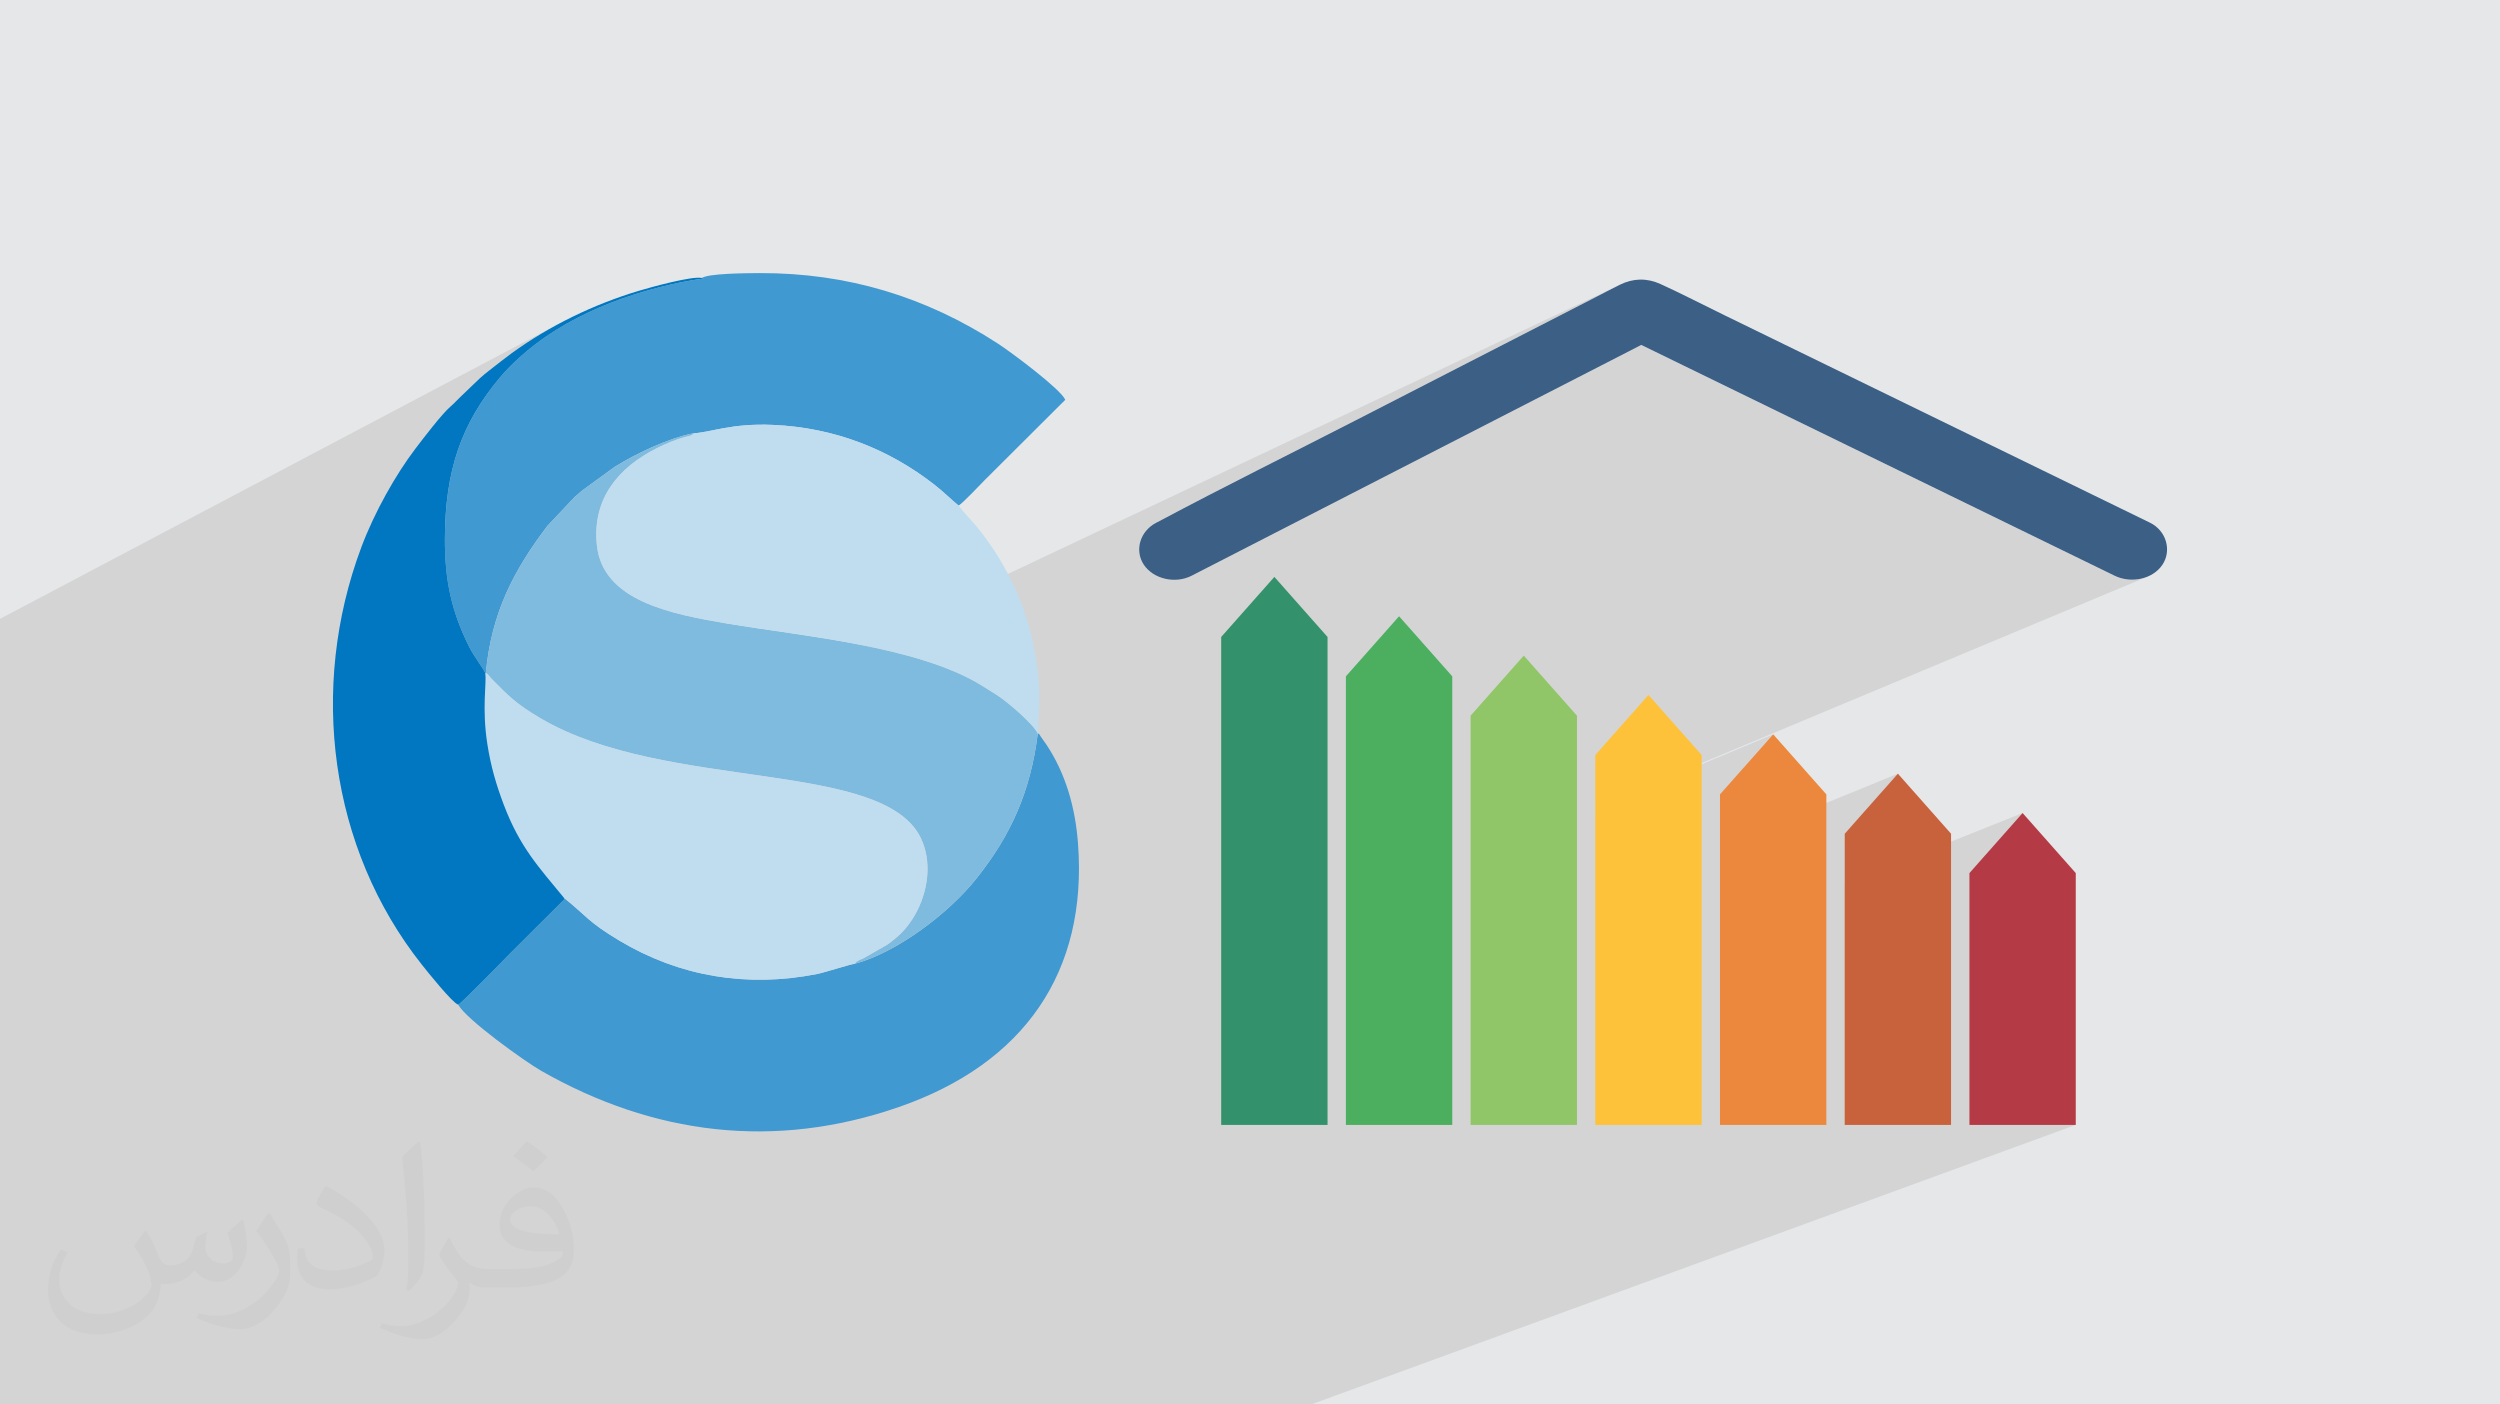
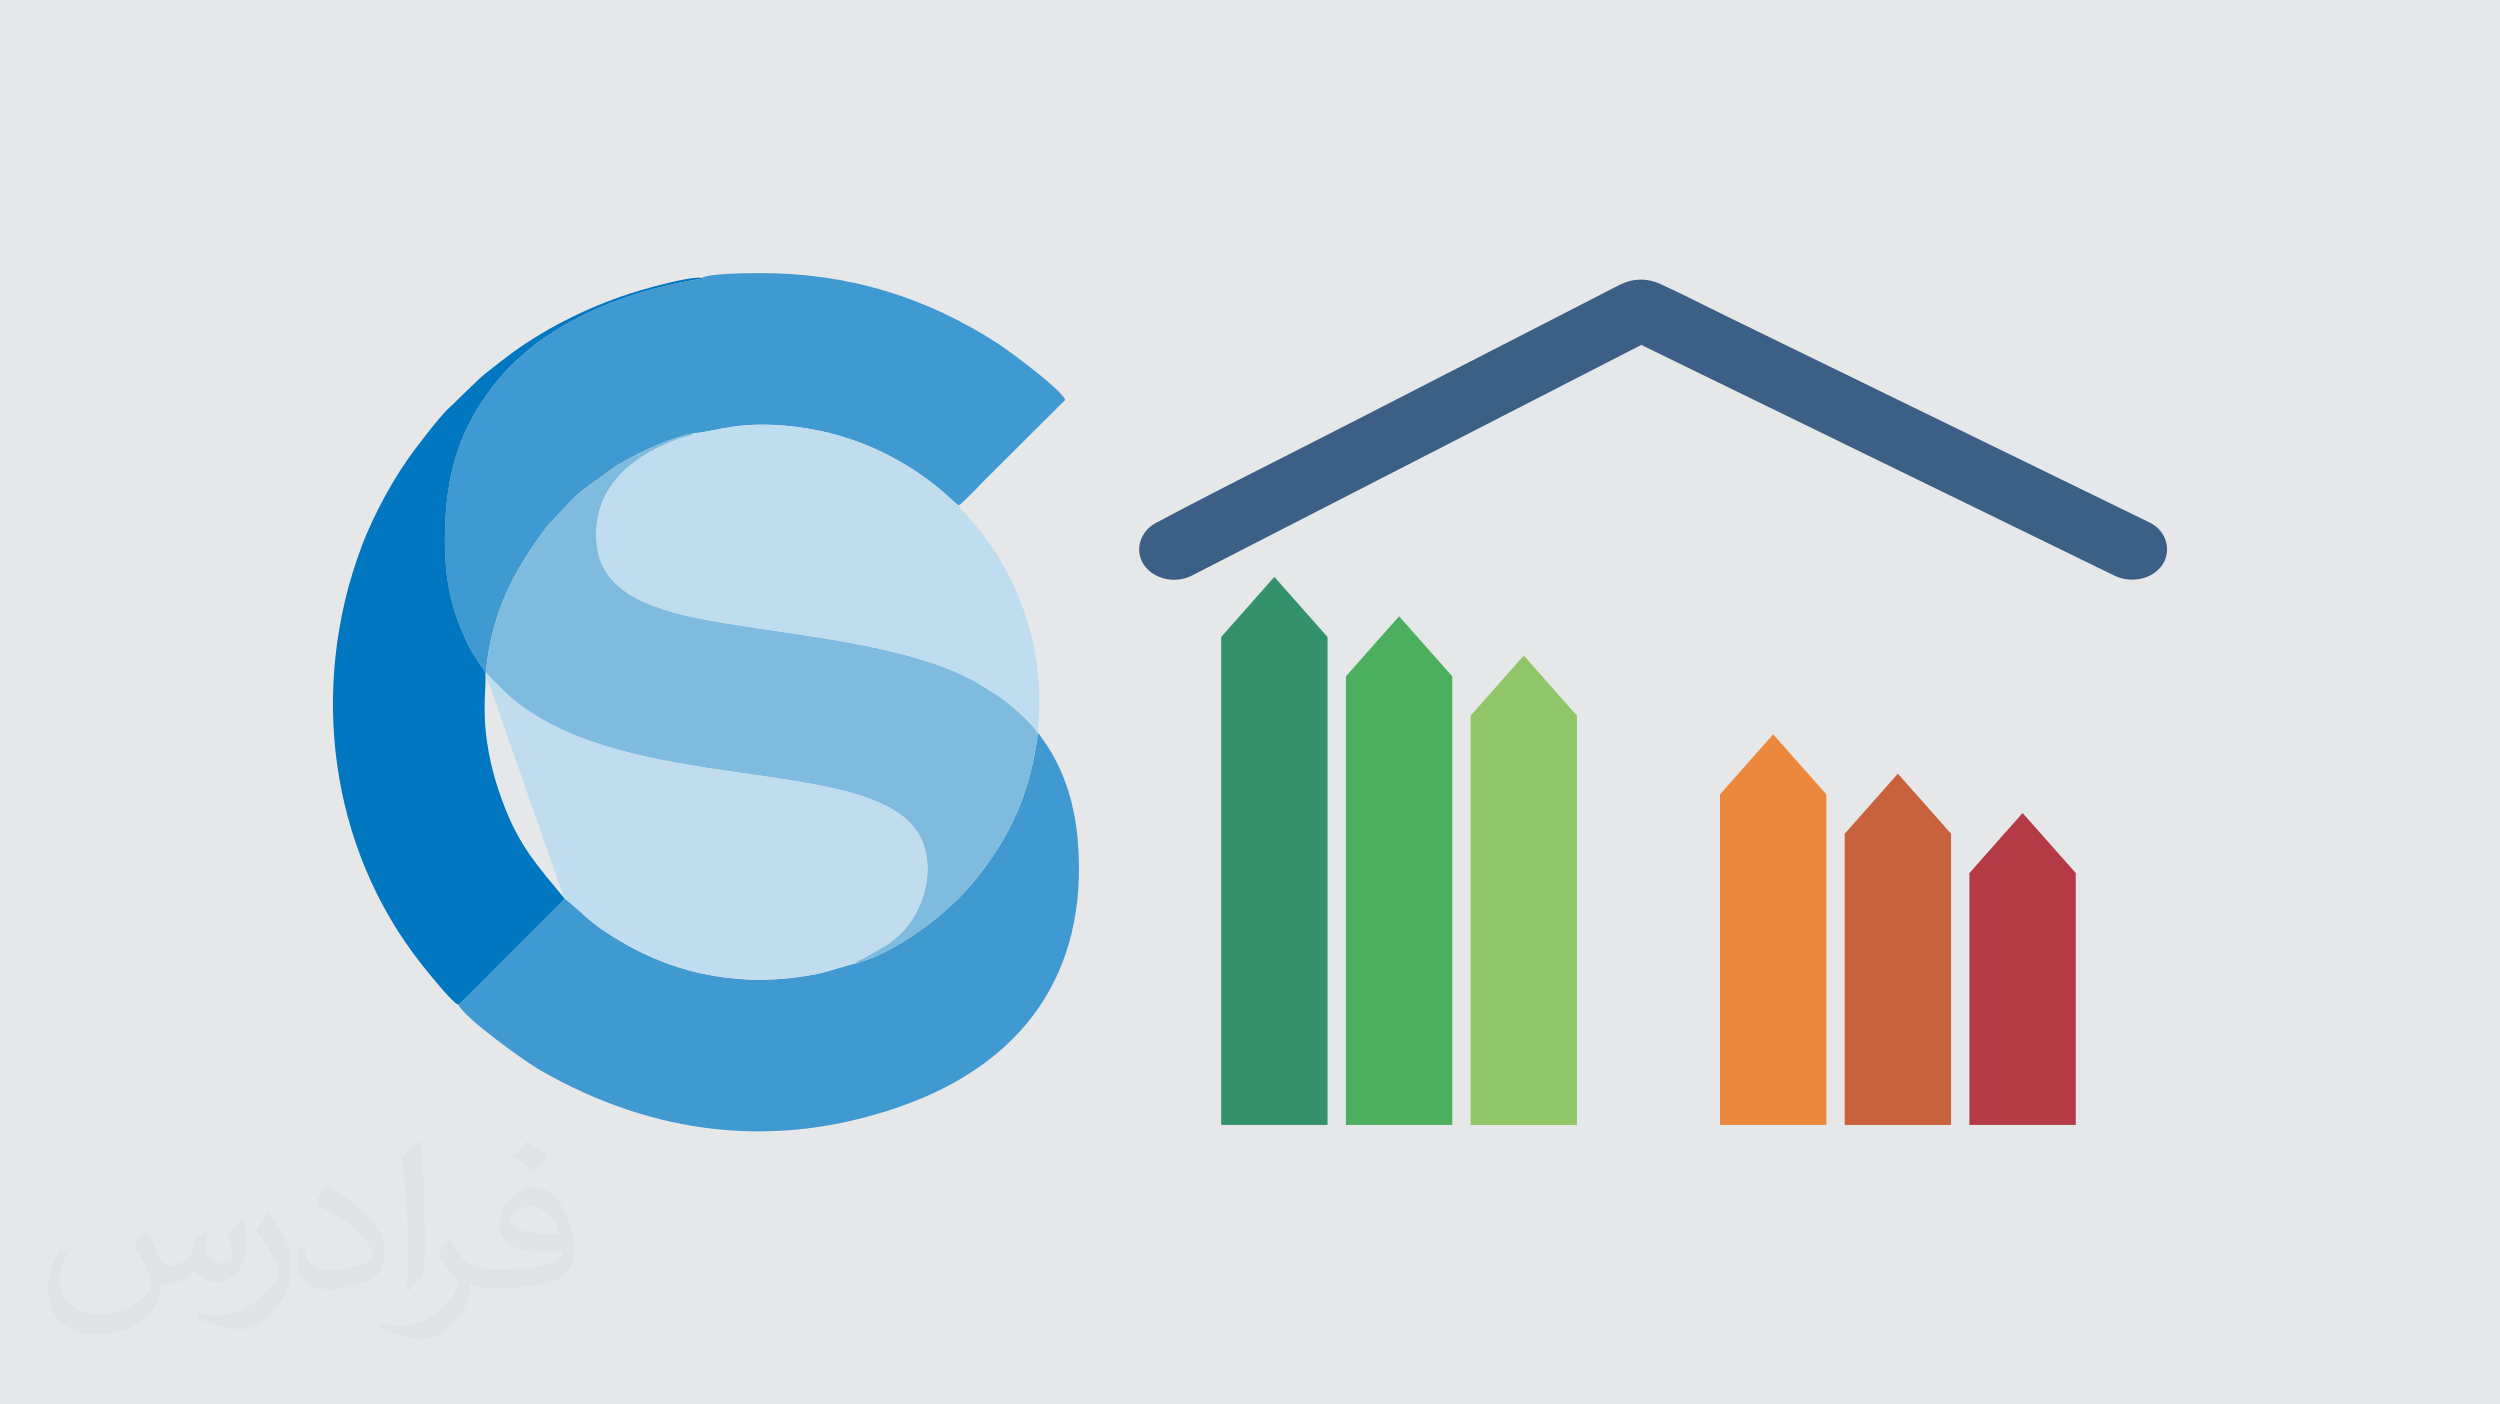
<svg xmlns="http://www.w3.org/2000/svg" xml:space="preserve" width="94.192mm" height="52.917mm" version="1.1" style="shape-rendering:geometricPrecision; text-rendering:geometricPrecision; image-rendering:optimizeQuality; fill-rule:evenodd; clip-rule:evenodd" viewBox="0 0 9419.16 5291.66">
  <defs>
    <style type="text/css">
   
    .fil6 {fill:#0077C0}
    .fil3 {fill:#4099D0}
    .fil4 {fill:#7FBBDF}
    .fil5 {fill:#BFDDEF}
    .fil0 {fill:#E6E7E8}
    .fil11 {fill:#FEC23A;fill-rule:nonzero}
    .fil12 {fill:#EC883D;fill-rule:nonzero}
    .fil7 {fill:#D5C1A9;fill-rule:nonzero}
    .fil13 {fill:#C8623D;fill-rule:nonzero}
    .fil14 {fill:#B43B45;fill-rule:nonzero}
    .fil10 {fill:#90C667;fill-rule:nonzero}
    .fil9 {fill:#4CAF60;fill-rule:nonzero}
    .fil8 {fill:#33926B;fill-rule:nonzero}
    .fil15 {fill:#3C5F85;fill-rule:nonzero}
    .fil2 {fill:#373435;fill-opacity:0.031}
    .fil1 {fill:#373435;fill-opacity:0.102}
   
  </style>
  </defs>
  <g id="Layer_x0020_1">
    <polygon class="fil0" points="-0,0 9419.16,0 9419.16,5291.66 -0,5291.66 " />
-     <polygon class="fil1" points="-0,3960.37 -0,3957.2 -0,3929.94 -0,3687.63 -0,3687.3 -0,3673.15 -0,3649.66 -0,3541.36 -0,3464.26 -0,3433.2 -0,3432.58 -0,3306.1 -0,3176.02 -0,3066.42 -0,3021.63 -0,2968.48 -0,2959.78 -0,2959.3 -0,2957.24 -0,2954.28 -0,2943.6 -0,2934.18 -0,2930.24 -0,2885.59 -0,2761.19 -0,2507.69 -0,2440.37 -0,2434.27 -0,2422.98 -0,2411.33 -0,2407.29 -0,2377.51 -0,2368.4 -0,2366.61 -0,2352.52 -0,2347.66 -0,2345.3 -0,2331.56 2112.07,1216.36 2097.14,1224.34 2082.32,1232.46 2067.61,1240.73 2053.01,1249.15 2038.53,1257.7 2024.17,1266.4 2009.94,1275.23 1995.83,1284.2 1981.86,1293.3 1968.03,1302.53 1954.35,1311.9 1940.81,1321.4 1940.62,1321.54 2165.22,1203.05 2175.42,1197.72 2185.69,1192.47 2196.02,1187.31 2206.41,1182.24 2216.86,1177.25 2227.37,1172.35 2237.93,1167.54 2248.54,1162.82 2259.19,1158.19 2269.89,1153.64 2280.62,1149.19 2291.4,1144.83 2302.2,1140.55 2313.04,1136.37 2323.91,1132.28 2334.8,1128.29 2345.71,1124.38 2356.64,1120.57 2367.59,1116.86 2378.54,1113.24 2389.51,1109.71 2405.86,1104.61 2422.23,1099.66 2438.62,1094.88 2455.03,1090.26 2471.46,1085.8 2487.91,1081.52 2504.38,1077.42 2520.87,1073.49 2537.39,1069.75 2553.94,1066.19 2570.51,1062.82 2587.1,1059.65 2603.73,1056.68 2620.38,1053.91 2636.41,1051.44 2644.38,1047.26 2653.77,1048.99 1842.58,1474.3 1833.04,1487.42 1821.53,1503.99 1810.5,1520.65 1799.94,1537.41 1789.85,1554.28 1780.21,1571.28 1771.04,1588.43 1762.32,1605.74 1754.04,1623.23 1746.21,1640.9 1738.83,1658.78 1731.87,1676.88 1725.35,1695.21 1719.26,1713.79 1713.59,1732.63 1708.33,1751.75 1703.49,1771.17 1699.06,1790.88 1695.04,1810.92 1691.41,1831.3 1688.19,1852.03 1685.35,1873.12 1682.9,1894.59 1680.83,1916.46 1679.15,1938.74 1677.84,1961.44 1676.89,1984.58 1676.32,2008.17 1676.1,2032.23 1676.15,2046.66 1676.36,2060.86 1676.72,2074.84 1676.88,2079.04 2399.13,1712.41 2418.05,1703.01 2437.48,1693.76 2457.28,1684.75 2477.36,1676.09 2497.58,1667.84 2517.82,1660.09 2537.98,1652.95 2557.94,1646.48 2577.56,1640.78 2596.75,1635.94 2615.37,1632.05 2626.7,1631.33 2638.59,1629.91 2651.15,1627.91 2664.44,1625.44 2678.57,1622.61 2693.61,1619.54 2709.66,1616.35 2726.79,1613.15 2745.11,1610.06 2764.69,1607.18 2785.62,1604.64 2807.99,1602.54 2831.89,1601.01 2857.4,1600.16 2884.6,1600.11 2913.6,1600.96 2934.9,1602.12 2956.07,1603.68 2977.09,1605.64 2997.98,1608 3018.73,1610.75 3039.34,1613.89 3059.81,1617.42 3080.13,1621.34 3100.31,1625.65 3120.34,1630.35 3140.22,1635.42 3159.96,1640.88 3179.55,1646.72 3198.98,1652.93 3218.26,1659.52 3237.39,1666.48 3256.37,1673.81 3275.19,1681.52 3293.85,1689.59 3312.36,1698.02 3330.7,1706.82 3348.89,1715.98 3366.91,1725.5 3384.77,1735.38 3402.46,1745.62 3419.99,1756.21 3437.36,1767.15 3454.55,1778.44 3471.57,1790.08 3488.43,1802.07 3505.11,1814.4 3521.62,1827.07 3533.97,1837 3545.8,1846.98 3557.23,1856.96 3568.34,1866.88 3579.23,1876.69 3590.01,1886.34 3600.76,1895.76 3611.58,1904.91 2704.26,2343.23 2723.34,2346.52 2743.56,2349.94 2770.12,2354.3 2797.51,2358.63 2825.67,2362.95 2854.53,2367.28 2884.04,2371.64 2914.13,2376.05 2944.73,2380.53 2975.79,2385.11 3007.24,2389.81 3039.02,2394.64 3071.07,2399.64 3103.32,2404.82 3135.71,2410.2 3168.18,2415.81 3200.67,2421.67 3233.1,2427.79 3235.17,2428.2 6103.29,1072.67 6091.47,1078.57 6079.7,1084.53 6067.95,1090.55 6056.23,1096.6 6044.52,1102.68 6032.82,1108.76 6021.11,1114.83 6009.39,1120.87 5981.09,1135.39 5952.79,1149.92 5924.49,1164.44 5896.2,1178.97 5867.9,1193.49 5839.6,1208.02 5811.3,1222.54 5783,1237.07 5754.7,1251.59 5726.41,1266.12 5698.11,1280.64 5669.81,1295.17 5641.51,1309.69 5613.21,1324.22 5584.91,1338.74 5556.61,1353.26 5528.32,1367.79 5500.02,1382.31 5471.72,1396.84 5443.42,1411.36 5415.12,1425.89 5386.82,1440.41 5358.52,1454.94 5330.22,1469.46 5301.92,1483.99 5273.63,1498.51 5245.33,1513.04 5217.03,1527.56 5188.73,1542.09 5160.43,1556.61 5132.13,1571.14 5103.83,1585.66 5080.86,1597.44 5057.88,1609.19 5034.89,1620.93 5011.89,1632.66 4988.87,1644.38 4965.85,1656.08 4942.82,1667.78 4919.78,1679.47 4896.74,1691.16 4873.69,1702.84 4850.65,1714.53 4827.6,1726.21 4804.56,1737.9 4781.51,1749.59 4758.48,1761.29 4735.44,1772.99 4712.42,1784.71 4689.4,1796.44 4666.39,1808.18 4643.4,1819.94 4620.41,1831.71 4597.44,1843.51 4574.49,1855.32 4551.55,1867.16 4528.63,1879.02 4505.73,1890.91 4482.85,1902.83 4459.99,1914.78 4437.16,1926.76 4414.35,1938.78 4391.57,1950.83 4368.82,1962.92 4367.31,1963.72 4365.79,1964.51 4364.27,1965.29 4362.74,1966.07 4361.22,1966.85 4359.69,1967.62 4358.16,1968.4 4356.64,1969.18 4345.6,1975.56 4335.51,1982.82 4326.4,1990.87 4318.3,1999.63 4311.23,2009 4305.23,2018.91 4300.31,2029.25 4296.51,2039.94 4293.85,2050.9 4292.35,2062.03 4292.05,2073.25 4292.97,2084.46 4295.13,2095.59 4298.57,2106.53 4303.31,2117.21 4309.37,2127.53 4316.66,2137.26 4324.93,2146.15 4334.11,2154.17 4338.97,2157.65 6183.69,1299.55 6201.06,1308.02 6218.42,1316.48 6235.79,1324.95 6253.15,1333.42 6270.52,1341.88 6287.88,1350.35 6305.25,1358.82 6322.61,1367.28 6339.98,1375.75 6357.34,1384.22 6374.71,1392.68 6392.07,1401.15 6409.44,1409.62 6426.81,1418.08 6444.17,1426.55 6461.54,1435.01 6478.9,1443.48 6496.27,1451.95 6513.63,1460.41 6531,1468.88 6548.36,1477.35 6565.73,1485.81 6583.1,1494.28 6600.46,1502.75 6617.83,1511.21 6635.19,1519.68 6652.56,1528.15 6669.93,1536.61 6687.29,1545.08 6704.66,1553.55 6722.02,1562.01 6739.39,1570.48 6770.61,1585.7 6801.83,1600.92 6833.05,1616.14 6864.27,1631.36 6895.49,1646.58 6926.7,1661.8 6957.92,1677.02 6989.14,1692.24 7020.36,1707.46 7051.58,1722.69 7082.8,1737.91 7114.02,1753.13 7145.24,1768.35 7176.46,1783.57 7207.68,1798.79 7238.9,1814.01 7270.12,1829.23 7301.34,1844.45 7332.56,1859.67 7363.78,1874.9 7395,1890.12 7426.22,1905.34 7457.44,1920.56 7488.67,1935.78 7519.89,1951 7551.11,1966.22 7582.33,1981.44 7613.55,1996.67 7644.77,2011.89 7675.99,2027.11 7707.21,2042.33 7738.43,2057.55 7752.72,2064.52 7767.02,2071.49 7781.31,2078.46 7795.6,2085.43 7809.9,2092.39 7824.19,2099.36 7838.48,2106.33 7852.78,2113.3 7867.07,2120.27 7881.36,2127.24 7895.65,2134.21 7909.95,2141.17 7924.24,2148.14 7938.53,2155.11 7952.83,2162.08 7967.12,2169.05 7979,2174.18 7991.23,2178.22 8003.73,2181.17 8016.41,2183.06 8029.15,2183.89 8041.88,2183.68 8054.5,2182.45 8066.91,2180.2 8079.02,2176.96 8090.74,2172.73 6010.53,3042.56 6010.53,3046.78 6680.74,2766.61 6569.37,2892.42 6683.43,2844.99 6691.71,2859.36 6641.02,2880.41 6642.91,2903.87 6718.46,2901.29 6480.36,2999.83 6480.36,3188.72 7150.57,2914.88 6950.2,3141.23 6950.2,3330.82 7620.41,3063.15 7420.03,3289.49 7420.03,4238.27 7820.79,4238.27 4939.6,5291.66 4569.91,5291.66 4506.18,5291.66 4136.5,5291.66 4072.78,5291.66 3703.08,5291.66 3639.35,5291.66 3269.67,5291.66 3205.95,5291.66 2836.25,5291.66 2772.54,5291.66 2402.84,5291.66 2356.36,5291.66 2339.12,5291.66 2040.47,5291.66 1969.43,5291.66 1635.27,5291.66 1333.43,5291.66 942.59,5291.66 928.6,5291.66 884.38,5291.66 835.34,5291.66 818.5,5291.66 799.45,5291.66 706.74,5291.66 700.25,5291.66 640.33,5291.66 631.77,5291.66 525.77,5291.66 485.72,5291.66 235.87,5291.66 -0,5291.66 -0,5274.87 -0,5099.42 -0,5054.85 -0,5040.62 -0,5034.84 -0,5029.3 -0,5029.1 -0,5018.25 -0,5013.69 -0,4982.79 -0,4969.46 -0,4929.04 -0,4927.61 -0,4799.26 -0,4716.41 -0,4682.78 -0,4606.52 -0,4595.33 -0,4565.38 -0,4536.35 -0,4534.76 -0,4490.79 -0,4464.81 -0,4374.52 -0,4368.47 -0,4363.17 -0,4358.22 -0,4343.76 -0,4284.77 -0,4246.66 -0,4175.98 -0,4137.71 -0,4019.03 -0,4018.57 -0,3991.81 " />
    <path class="fil2" d="M550.85 4636.82c17.98,27.25 29.64,53.44 41.02,82.55 8.46,16.94 12.95,48.16 52.65,48.16 11.63,0 28.32,-3.43 43.13,-11.63 16.66,-8.74 29.36,-21.97 35.99,-42.06l15.87 -53.44 38.63 -19.05 2.64 2.64c-5.28,20.12 -6.6,39.42 -6.6,54.51 0,44.7 38.63,61.65 69.32,61.65 17.98,0 34.14,-8.74 34.14,-25.15 0,-21.16 -8.99,-57.15 -20.65,-89.43 17.98,-17.98 35.99,-35.99 56.62,-50.55l3.17 1.6c8.99,38.1 14.02,75.67 14.02,100.81 0,24.61 -10.85,51.87 -19.84,69.6 -18.52,34.92 -51.33,62.71 -91.01,62.71 -30.15,0 -63.75,-15.09 -86.79,-43.13l-1.32 0c-21.69,27 -55.3,51.33 -109.02,51.33l-16.66 0c-2.64,35.46 -10.31,60.58 -21.97,83.08 -32,62.43 -127,106.63 -216.43,106.63 -124.36,0 -186.79,-71.7 -186.79,-167.21 0,-59 19.3,-113.77 48.95,-152.65l24.33 10.06c-18.52,35.46 -30.96,68.78 -30.96,101.6 0,89.43 72.77,132.03 156.64,132.03 77.8,0 174.09,-49.48 191.57,-106.88 -6.6,-62.71 -30.15,-92.07 -66.14,-149.22 10.85,-19.05 24.87,-38.1 42.34,-58.47l3.17 0 0 0 0 0 -0.02 -0.09zm1434.31 -336.55c26.19,16.41 51.87,35.71 76.99,57.94 -14.02,19.84 -31.5,37.85 -53.19,53.72 -25.15,-20.37 -50.27,-37.85 -75.95,-56.36 17.45,-19.58 34.67,-38.35 52.12,-55.3l0 0 0 0 0 0 0 0 0 0 0.03 0zm13.49 244.48c-42.34,0 -76.99,27.79 -76.99,48.41 0,44.2 84.66,57.94 186,57.4 -12.7,-51.87 -57.15,-105.84 -109.02,-105.84l0.01 0.03zm-95 236.55c55.04,0 103.2,-1.6 139.95,-10.85 41.02,-10.31 75.67,-30.96 75.67,-45.24 0,-3.71 0,-8.2 -1.32,-11.91 -23.01,2.11 -49.48,2.11 -72.49,2.11 -74.6,0 -131.75,-16.94 -154.25,-58.75 -5.56,-11.63 -9.52,-24.61 -9.52,-39.42 0,-40.49 17.45,-79.91 48.16,-107.16 25.65,-22.48 53.97,-36.5 82.8,-36.5 52.12,0 93.65,41.81 122.76,107.7 15.87,35.99 26.72,77.52 26.72,129.92 0,34.92 -9.52,64.29 -31.22,85.98 -40.49,39.17 -115.09,53.97 -229.39,53.97l-51.87 0 0 0 -13.49 0c-28.32,0 -48.69,-5.03 -64.82,-17.45l-2.64 0c0.79,6.6 1.32,12.95 1.32,19.05 0,25.65 -8.46,58.47 -25.65,84.66 -50.8,75.41 -105.84,108.2 -153.47,108.2 -48.16,0 -107.16,-18.52 -160.35,-42.6l9.52 -18.52c17.2,7.14 41.02,11.91 73.81,11.91 85.98,0 198.96,-82.55 212.98,-163.25 -3.17,-6.6 -8.99,-15.34 -17.2,-24.61 -25.15,-29.9 -41.02,-54.76 -55.83,-80.95 12.7,-25.15 24.33,-45.24 35.18,-63.5l4.5 -0.53c36.78,74.88 70.1,117.73 144.45,117.73l11.63 0 0 0 53.97 0 0 0 0 0 0 0 0 0 0 0 0.09 0.01zm-372.54 79.12c6.35,-34.39 6.88,-73.02 6.88,-109.02l0 -53.44c0,-99.75 -12.7,-244.73 -23.01,-339.19 17.98,-19.3 43.13,-42.06 62.97,-57.4l5.82 1.6c13.49,118.8 16.66,256.39 16.66,383.64 0,33.35 -1.32,65.89 -4.5,89.69 -1.85,30.15 -19.3,52.91 -56.62,87.83l-8.2 -3.71zm-383.38 -157.43c1.85,46.84 24.87,83.62 105.31,83.62 50.01,0 92.33,-12.95 139.17,-35.18 8.46,-3.71 12.95,-8.74 12.95,-12.95 0,-29.36 -22.48,-68.25 -60.32,-103.71 -36.78,-33.35 -85.47,-62.71 -130.96,-82.3 -15.62,-6.6 -20.65,-13.49 -20.65,-20.12 0,-13.49 17.98,-41.81 32.82,-62.18l5.03 -0.53c52.12,27.25 110.34,67.74 153.47,112.7 39.17,41.53 63.5,83.62 63.5,129.39 0,33.86 -10.31,65.61 -27,95.25 -57.15,28.83 -118.01,50.8 -178.33,50.8 -73.28,0 -123.29,-34.39 -123.29,-115.09 0,-8.74 0,-22.22 3.17,-39.7l25.15 0 0 0 0 0 0 0 0 0 0 0 -0.02 0zm-132.57 -133.1l45.52 73.56c16.66,27.25 32.28,56.9 32.28,103.71l0 59.79c0,48.41 -30.96,100.28 -80.95,151.61 -39.17,34.67 -73.81,49.48 -105.84,49.48 -47.62,0 -102.13,-14.81 -165.1,-41.81l7.14 -18.52c19.84,5.28 42.85,9.78 71.17,9.78 90.5,-0.53 183.08,-66.67 225.42,-147.37 5.03,-9.27 6.88,-17.98 6.88,-24.08 0,-9.27 -5.03,-19.58 -8.99,-28.83 -23.01,-43.38 -48.69,-83.08 -76.99,-119.86 14.81,-23.29 29.64,-45.77 45.77,-68l3.71 0.53 0 0 0 0 0 0 0 0 0 0 -0.02 0.01z" />
    <g id="_2139523270288">
      <g>
        <path class="fil3" d="M2644.38 1047.26l9.39 1.73c-89.2,11.99 -177.1,33.1 -264.26,60.72 -117.02,37.1 -232.98,90.53 -331.17,157.45 -60.71,41.38 -128.2,99.34 -174.43,154.56 -146.13,174.5 -207.42,351.31 -207.81,610.51 -0.22,155.2 24.87,269.06 89.25,400.37 20.52,41.88 54.82,83.9 63.04,103.16l1.99 -0.31c21.54,-227.52 105.03,-386.34 232.29,-554.43l102.89 -108.98c10.5,-9.45 15.75,-12.6 28.01,-24.05l122.63 -89.23c74.94,-46.5 201.56,-108.61 299.17,-126.71 59.05,-1.77 138.67,-38.26 298.23,-31.09 227.93,10.24 432.85,89.11 608.02,226.11 33.69,26.35 60.91,53.87 89.96,77.84 16.25,-9.37 79.75,-77.24 99.24,-96.84l302.84 -301.78c-17.66,-40.85 -205.49,-180.38 -253.75,-211.7 -271.25,-176.03 -566.73,-266.65 -897.69,-265.65 -57.52,0.18 -193,1.52 -217.84,18.32z" />
        <path class="fil3" d="M3219.53 3631.45c-13.11,0.35 -110.92,32.3 -141.61,38.36 -264.12,52.08 -518.15,9.67 -745.05,-126.31 -118.86,-71.23 -124.02,-93.62 -207.89,-160.55 -1.39,13 4.55,0.69 -8.07,14.7l-190.71 190.12c-25.31,25.58 -185.4,190.39 -199.92,197.51 31.19,56.59 252.89,214.95 311.21,248.28 423.61,242.15 880.37,299.93 1349.55,137.19 472.29,-163.82 711.07,-509.5 674.55,-992.71 -10.23,-135.36 -45.8,-261.51 -118.18,-371.29 -9.16,-13.9 -22.61,-30.85 -29.32,-43.03l-3.98 0c-27.69,219.78 -101.16,382.98 -232.02,547.18 -104.24,130.8 -299.62,278.44 -458.56,320.55z" />
        <path class="fil4" d="M1830.38 2535.45c13.34,7.83 12.01,12.27 21.91,22.27 66.06,66.76 92.8,94.55 184.44,148.6 473.25,279.18 1301.63,150.9 1436.05,458.63 44.2,101.21 15.68,219.74 -35.67,298.63 -27.41,42.11 -54.09,66.69 -94.58,95.78l-90.84 51.92c-13.45,5.73 -22.9,8.16 -32.16,20.17 158.94,-42.11 354.32,-189.75 458.56,-320.55 130.86,-164.2 204.33,-327.4 232.02,-547.18 -17.14,-36.65 -114.53,-119.79 -154.52,-145.45 -20.93,-13.45 -38.65,-24.61 -61.23,-38.29 -240.93,-145.93 -672.16,-183.23 -950.8,-230.04 -214.39,-36 -473.27,-85.22 -494.84,-296.56 -17.87,-175.03 81.57,-292.25 226.38,-365.04 33.06,-16.61 68.85,-31.88 105.29,-41.78 23.49,-6.39 23.98,-3.62 34.98,-14.51 -97.61,18.1 -224.23,80.21 -299.17,126.71l-122.63 89.23c-12.26,11.45 -17.51,14.6 -28.01,24.05l-102.89 108.98c-127.26,168.09 -210.75,326.91 -232.29,554.43z" />
        <path class="fil5" d="M2615.37 1632.05c-11,10.89 -11.49,8.12 -34.98,14.51 -36.44,9.9 -72.23,25.17 -105.29,41.78 -144.81,72.79 -244.25,190.01 -226.38,365.04 21.57,211.34 280.45,260.56 494.84,296.56 278.64,46.81 709.87,84.11 950.8,230.04 22.58,13.68 40.3,24.84 61.23,38.29 39.99,25.66 137.38,108.8 154.52,145.45l3.98 0c-5.35,-22.6 2.5,-106.81 1.85,-139 -0.91,-45.33 -4.59,-89.6 -11.1,-133.96 -27.54,-187.68 -107.59,-363.27 -224.76,-506.38 -22.6,-27.6 -49.85,-53.8 -68.5,-79.47 -29.05,-23.97 -56.27,-51.49 -89.96,-77.84 -175.17,-137 -380.09,-215.87 -608.02,-226.11 -159.56,-7.17 -239.18,29.32 -298.23,31.09z" />
-         <path class="fil5" d="M2124.98 3382.95c83.87,66.93 89.03,89.32 207.89,160.55 226.9,135.98 480.93,178.39 745.05,126.31 30.69,-6.06 128.5,-38.01 141.61,-38.36 9.26,-12.01 18.71,-14.44 32.16,-20.17l90.84 -51.92c40.49,-29.09 67.17,-53.67 94.58,-95.78 51.35,-78.89 79.87,-197.42 35.67,-298.63 -134.42,-307.73 -962.8,-179.45 -1436.05,-458.63 -91.64,-54.05 -118.38,-81.84 -184.44,-148.6 -9.9,-10 -8.57,-14.44 -21.91,-22.27l-1.99 0.31c5.41,39.41 -13.35,131.61 7.66,266.9 13.28,85.46 33.53,153.82 61.74,228.59 60.42,160.13 132.2,236.03 227.19,351.7z" />
+         <path class="fil5" d="M2124.98 3382.95c83.87,66.93 89.03,89.32 207.89,160.55 226.9,135.98 480.93,178.39 745.05,126.31 30.69,-6.06 128.5,-38.01 141.61,-38.36 9.26,-12.01 18.71,-14.44 32.16,-20.17l90.84 -51.92c40.49,-29.09 67.17,-53.67 94.58,-95.78 51.35,-78.89 79.87,-197.42 35.67,-298.63 -134.42,-307.73 -962.8,-179.45 -1436.05,-458.63 -91.64,-54.05 -118.38,-81.84 -184.44,-148.6 -9.9,-10 -8.57,-14.44 -21.91,-22.27l-1.99 0.31z" />
        <path class="fil6" d="M1726.28 3785.28c14.52,-7.12 174.61,-171.93 199.92,-197.51l190.71 -190.12c12.62,-14.01 6.68,-1.7 8.07,-14.7 -94.99,-115.67 -166.77,-191.57 -227.19,-351.7 -28.21,-74.77 -48.46,-143.13 -61.74,-228.59 -21.01,-135.29 -2.25,-227.49 -7.66,-266.9 -8.22,-19.26 -42.52,-61.28 -63.04,-103.16 -64.38,-131.31 -89.47,-245.17 -89.25,-400.37 0.39,-259.2 61.68,-436.01 207.81,-610.51 46.23,-55.22 113.72,-113.18 174.43,-154.56 98.19,-66.92 214.15,-120.35 331.17,-157.45 87.16,-27.62 175.06,-48.73 264.26,-60.72l-9.39 -1.73c-38.23,-7.91 -192.7,35.06 -234.93,47.62 -171.35,50.96 -340.07,132.82 -482.03,236.14 -29.5,21.46 -55.16,42.55 -83.12,63.98 -11.4,8.74 -28.57,22.75 -37.75,31.46l-72.8 69.87c-14.69,13.69 -20.13,21.39 -37.34,36.21 -31.74,27.33 -102.51,120.06 -131.56,158.28 -73.18,96.32 -153.66,237.79 -203.71,371.6 -197.9,529.05 -119.96,1132.87 227.94,1571.7 23.26,29.35 115.36,144.32 137.2,151.16z" />
      </g>
      <g>
-         <polygon class="fil7" points="6718.46,2901.29 6642.91,2903.87 6640.37,2872.34 6691.71,2859.36 6683.43,2844.99 6748.36,2850.48 6755.52,2882.92 " />
        <polygon class="fil8" points="5001.78,4238.27 4601.03,4238.27 4601.03,2399.91 4801.4,2173.56 5001.78,2399.91 " />
        <polygon class="fil9" points="5471.62,4238.27 5070.86,4238.27 5070.86,2548.18 5271.24,2321.83 5471.62,2548.18 " />
        <polygon class="fil10" points="5941.45,4238.27 5540.69,4238.27 5540.69,2696.44 5741.07,2470.09 5941.45,2696.44 " />
-         <polygon class="fil11" points="6411.28,4238.27 6010.53,4238.27 6010.53,2844.7 6210.91,2618.35 6411.28,2844.7 " />
        <polygon class="fil12" points="6881.12,4238.27 6480.36,4238.27 6480.36,2992.97 6680.74,2766.61 6881.12,2992.97 " />
        <polygon class="fil13" points="7350.95,4238.27 6950.2,4238.27 6950.2,3141.23 7150.57,2914.88 7350.95,3141.23 " />
        <polygon class="fil14" points="7820.79,4238.27 7420.03,4238.27 7420.03,3289.49 7620.41,3063.15 7820.79,3289.49 " />
        <path class="fil15" d="M8100.14 1969.18c-204.34,-99.62 -408.67,-199.24 -613,-298.87 -330.43,-161.09 -660.85,-322.18 -991.27,-483.28 -79.83,-38.93 -158.82,-79.93 -239.84,-116.93 -51.32,-23.45 -103.33,-21.87 -152.74,2.57 -31.58,15.62 -62.61,32.14 -93.9,48.2 -301.85,154.93 -603.7,309.86 -905.56,464.79 -244.89,125.7 -492.47,248.1 -735.01,377.26 -4.02,2.15 -8.12,4.17 -12.18,6.26 -61.4,31.51 -83.19,104.41 -47.27,158.35 36.04,54.12 118.61,73.17 180.28,41.52 198.64,-101.96 397.28,-203.91 595.91,-305.87 315.11,-161.73 630.2,-323.46 945.31,-485.19 50.93,-26.14 101.87,-52.29 152.82,-78.44 185.23,90.31 370.46,180.62 555.7,270.93 333,162.35 666.02,324.71 999.04,487.07 76.23,37.17 152.46,74.33 228.69,111.5 62.21,30.33 143.81,13.25 180.29,-41.52 35.42,-53.19 15.14,-127.92 -47.27,-158.35z" />
      </g>
    </g>
  </g>
</svg>